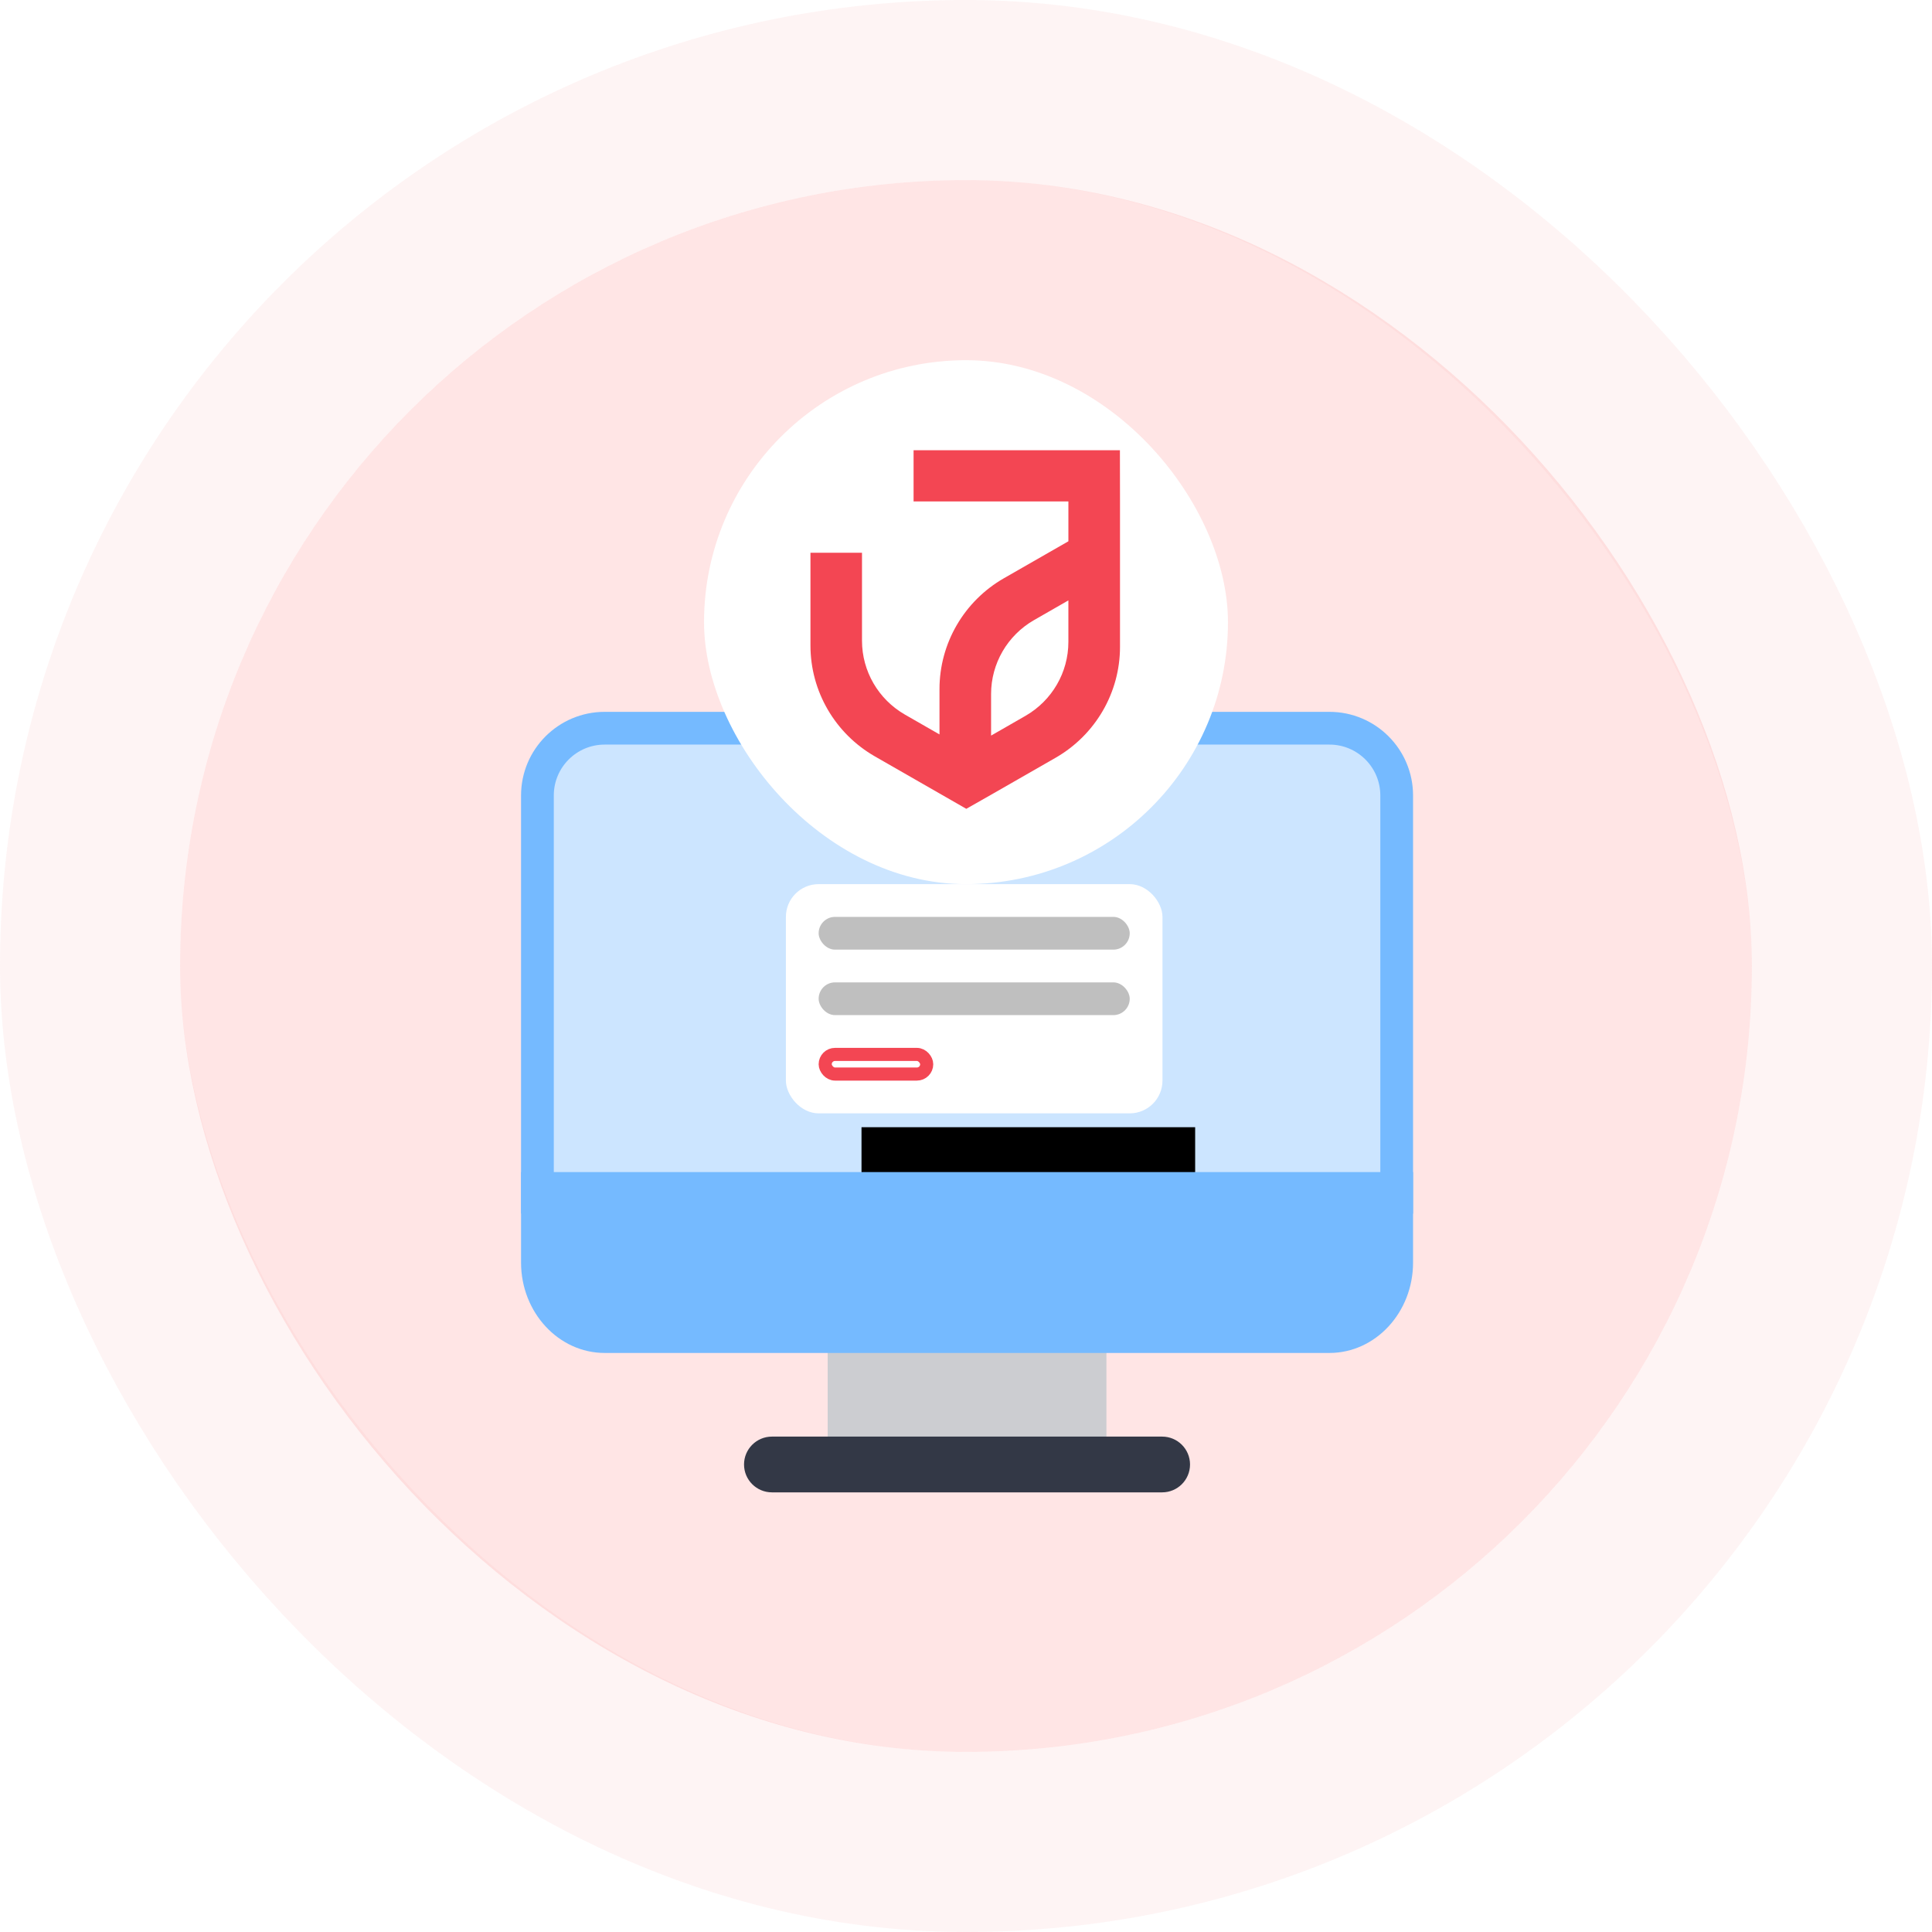
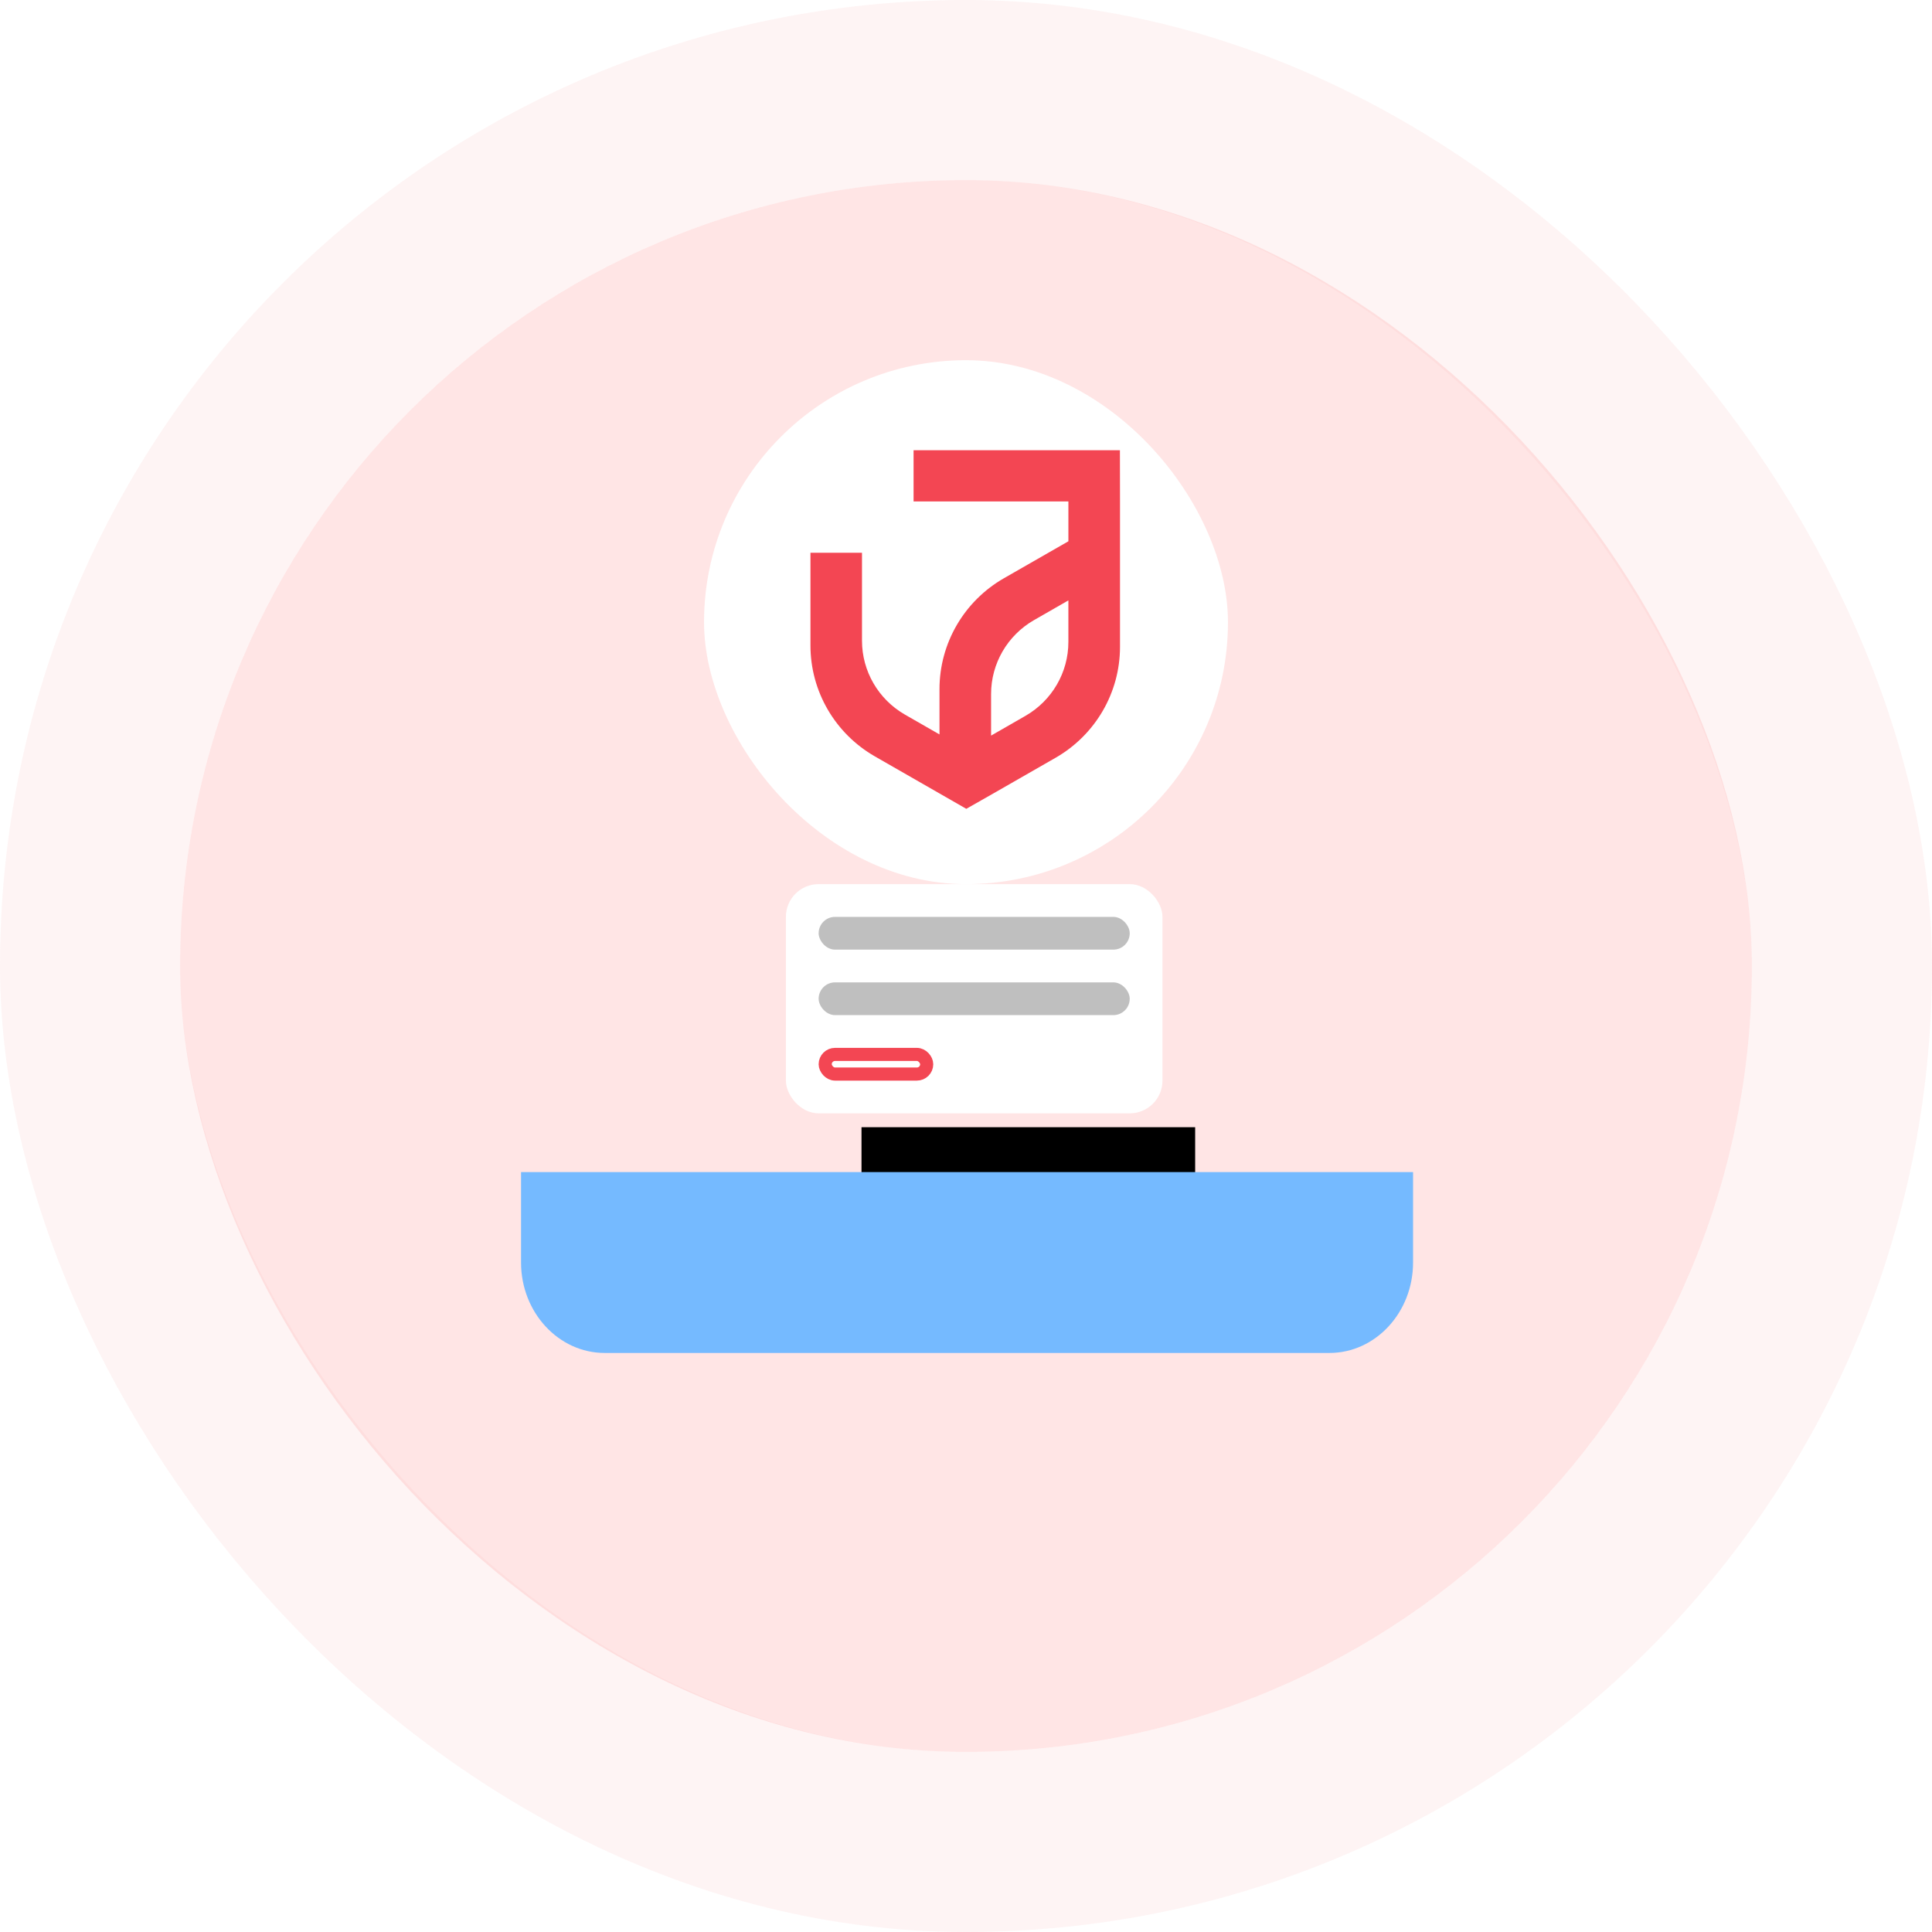
<svg xmlns="http://www.w3.org/2000/svg" width="118" height="118" viewBox="0 0 118 118" fill="none">
  <rect x="11" y="11" width="96" height="96" rx="48" fill="#FFE5E5" />
  <rect x="5.5" y="5.5" width="107" height="107" rx="53.5" stroke="#F3AFAF" stroke-opacity="0.14" stroke-width="11" />
-   <path d="M85.305 73.123H32.824V48.585C32.824 46.316 34.663 44.477 36.932 44.477H81.197C83.466 44.477 85.305 46.316 85.305 48.585V73.123Z" fill="#CCE5FF" stroke="#75BAFF" stroke-width="2" />
  <rect x="43" y="22" width="32" height="32" rx="16" fill="white" />
  <path fill-rule="evenodd" clip-rule="evenodd" d="M55.798 27.5H68.401L68.406 30.626V39.509C68.406 42.304 66.905 44.886 64.468 46.284L60.532 48.54L59.018 49.4L57.381 48.461L53.438 46.2C51.001 44.803 49.5 42.221 49.5 39.426V33.759H52.648V39.135C52.649 40.996 53.65 42.716 55.273 43.647L57.381 44.856V42.09C57.38 39.296 58.881 36.713 61.318 35.316L65.254 33.06V30.626H55.798V27.5ZM62.628 43.724C64.252 42.792 65.253 41.071 65.253 39.208V36.67L63.153 37.875C61.53 38.807 60.531 40.528 60.532 42.39V44.928L62.628 43.724Z" fill="#F34653" />
  <rect x="48" y="54" width="23" height="14" rx="2" fill="white" />
  <rect x="50" y="56" width="19" height="2" rx="1" fill="black" fill-opacity="0.25" />
  <rect x="50" y="60" width="19" height="2" rx="1" fill="black" fill-opacity="0.25" />
  <rect x="50.4" y="64.4" width="6.2" height="1.2" rx="0.6" fill="white" stroke="#F34653" stroke-width="0.8" />
-   <path d="M50.551 79.231H67.576V89.446H50.551V79.231Z" fill="#CCCDD1" />
-   <path d="M70.981 91.148H47.146C46.206 91.148 45.443 90.385 45.443 89.446C45.443 88.506 46.206 87.743 47.146 87.743H70.981C71.921 87.743 72.683 88.506 72.683 89.446C72.683 90.385 71.921 91.148 70.981 91.148Z" fill="#333846" />
+   <path d="M50.551 79.231V89.446H50.551V79.231Z" fill="#CCCDD1" />
  <g filter="url(#filter0_f_450_2668)">
    <rect x="52.618" y="68.846" width="20.378" height="2.911" fill="black" />
  </g>
  <path d="M31.824 71.588V77.111C31.824 80.156 34.116 82.634 36.932 82.634H81.197C84.013 82.634 86.305 80.156 86.305 77.111V71.588H31.824Z" fill="#75BAFF" />
  <defs>
    <filter id="filter0_f_450_2668" x="8.618" y="24.846" width="108.378" height="90.911" filterUnits="userSpaceOnUse" color-interpolation-filters="sRGB">
      <feFlood flood-opacity="0" result="BackgroundImageFix" />
      <feBlend mode="normal" in="SourceGraphic" in2="BackgroundImageFix" result="shape" />
      <feGaussianBlur stdDeviation="22" result="effect1_foregroundBlur_450_2668" />
    </filter>
  </defs>
</svg>